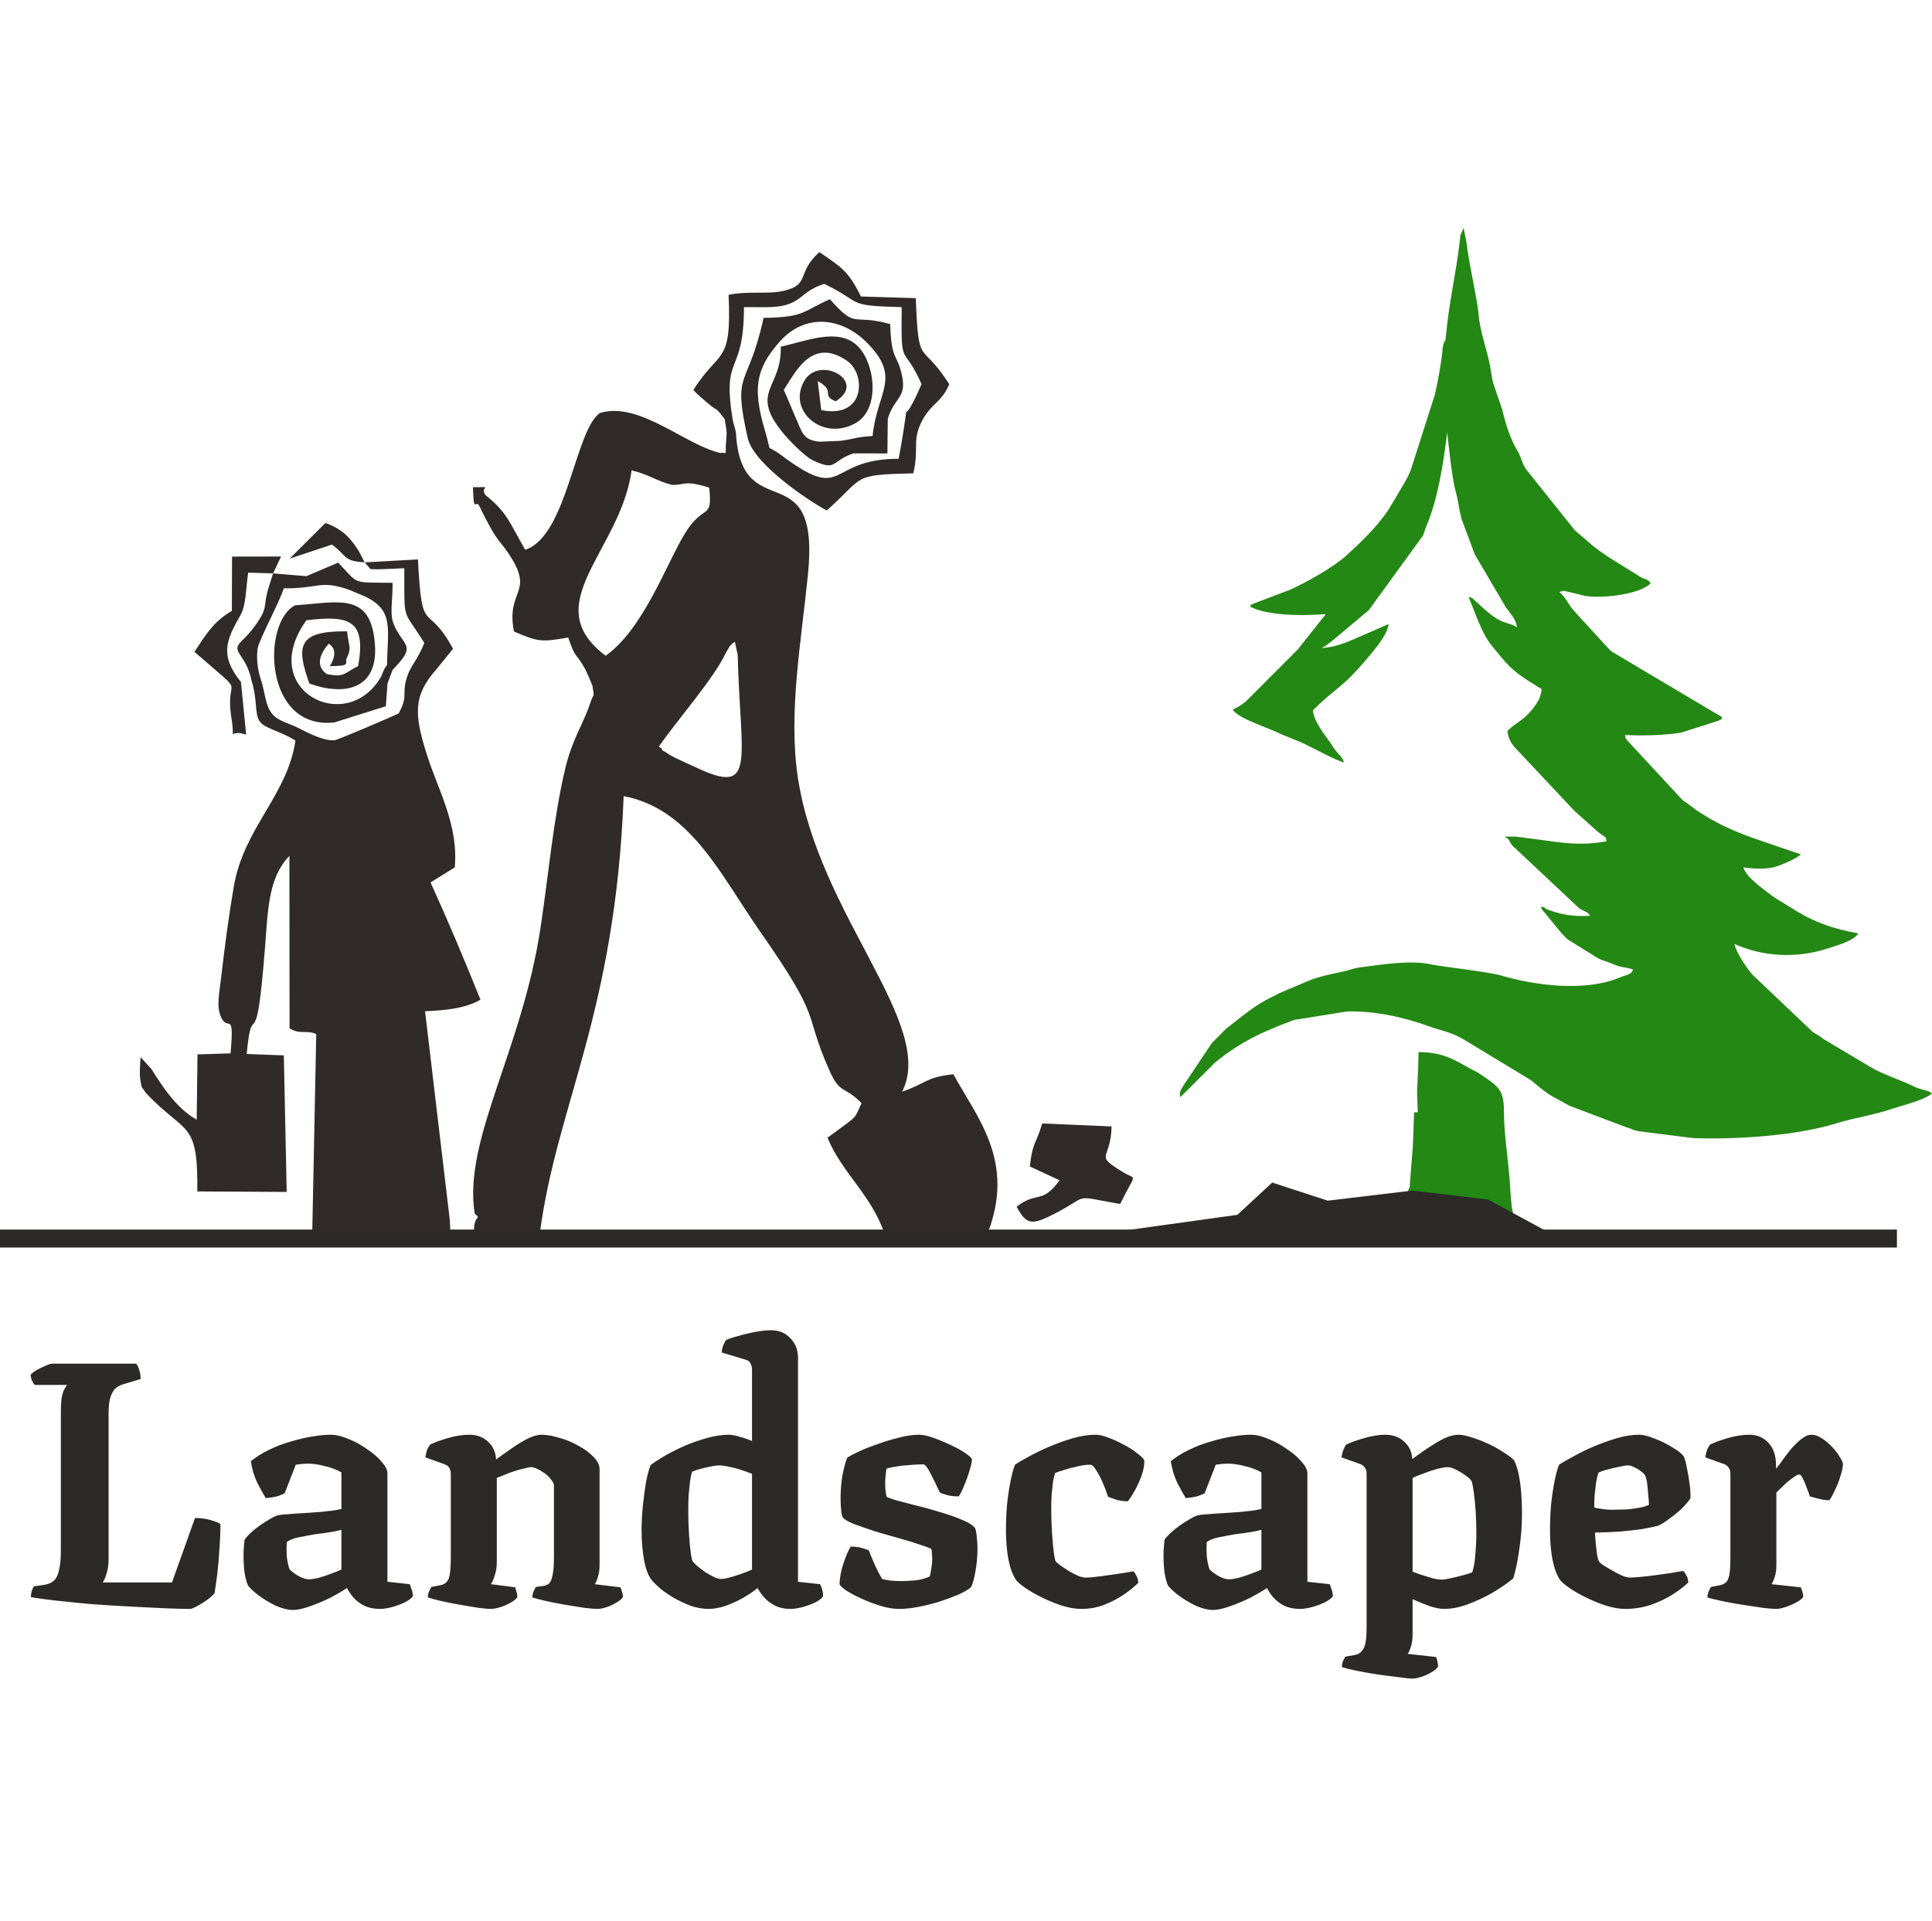
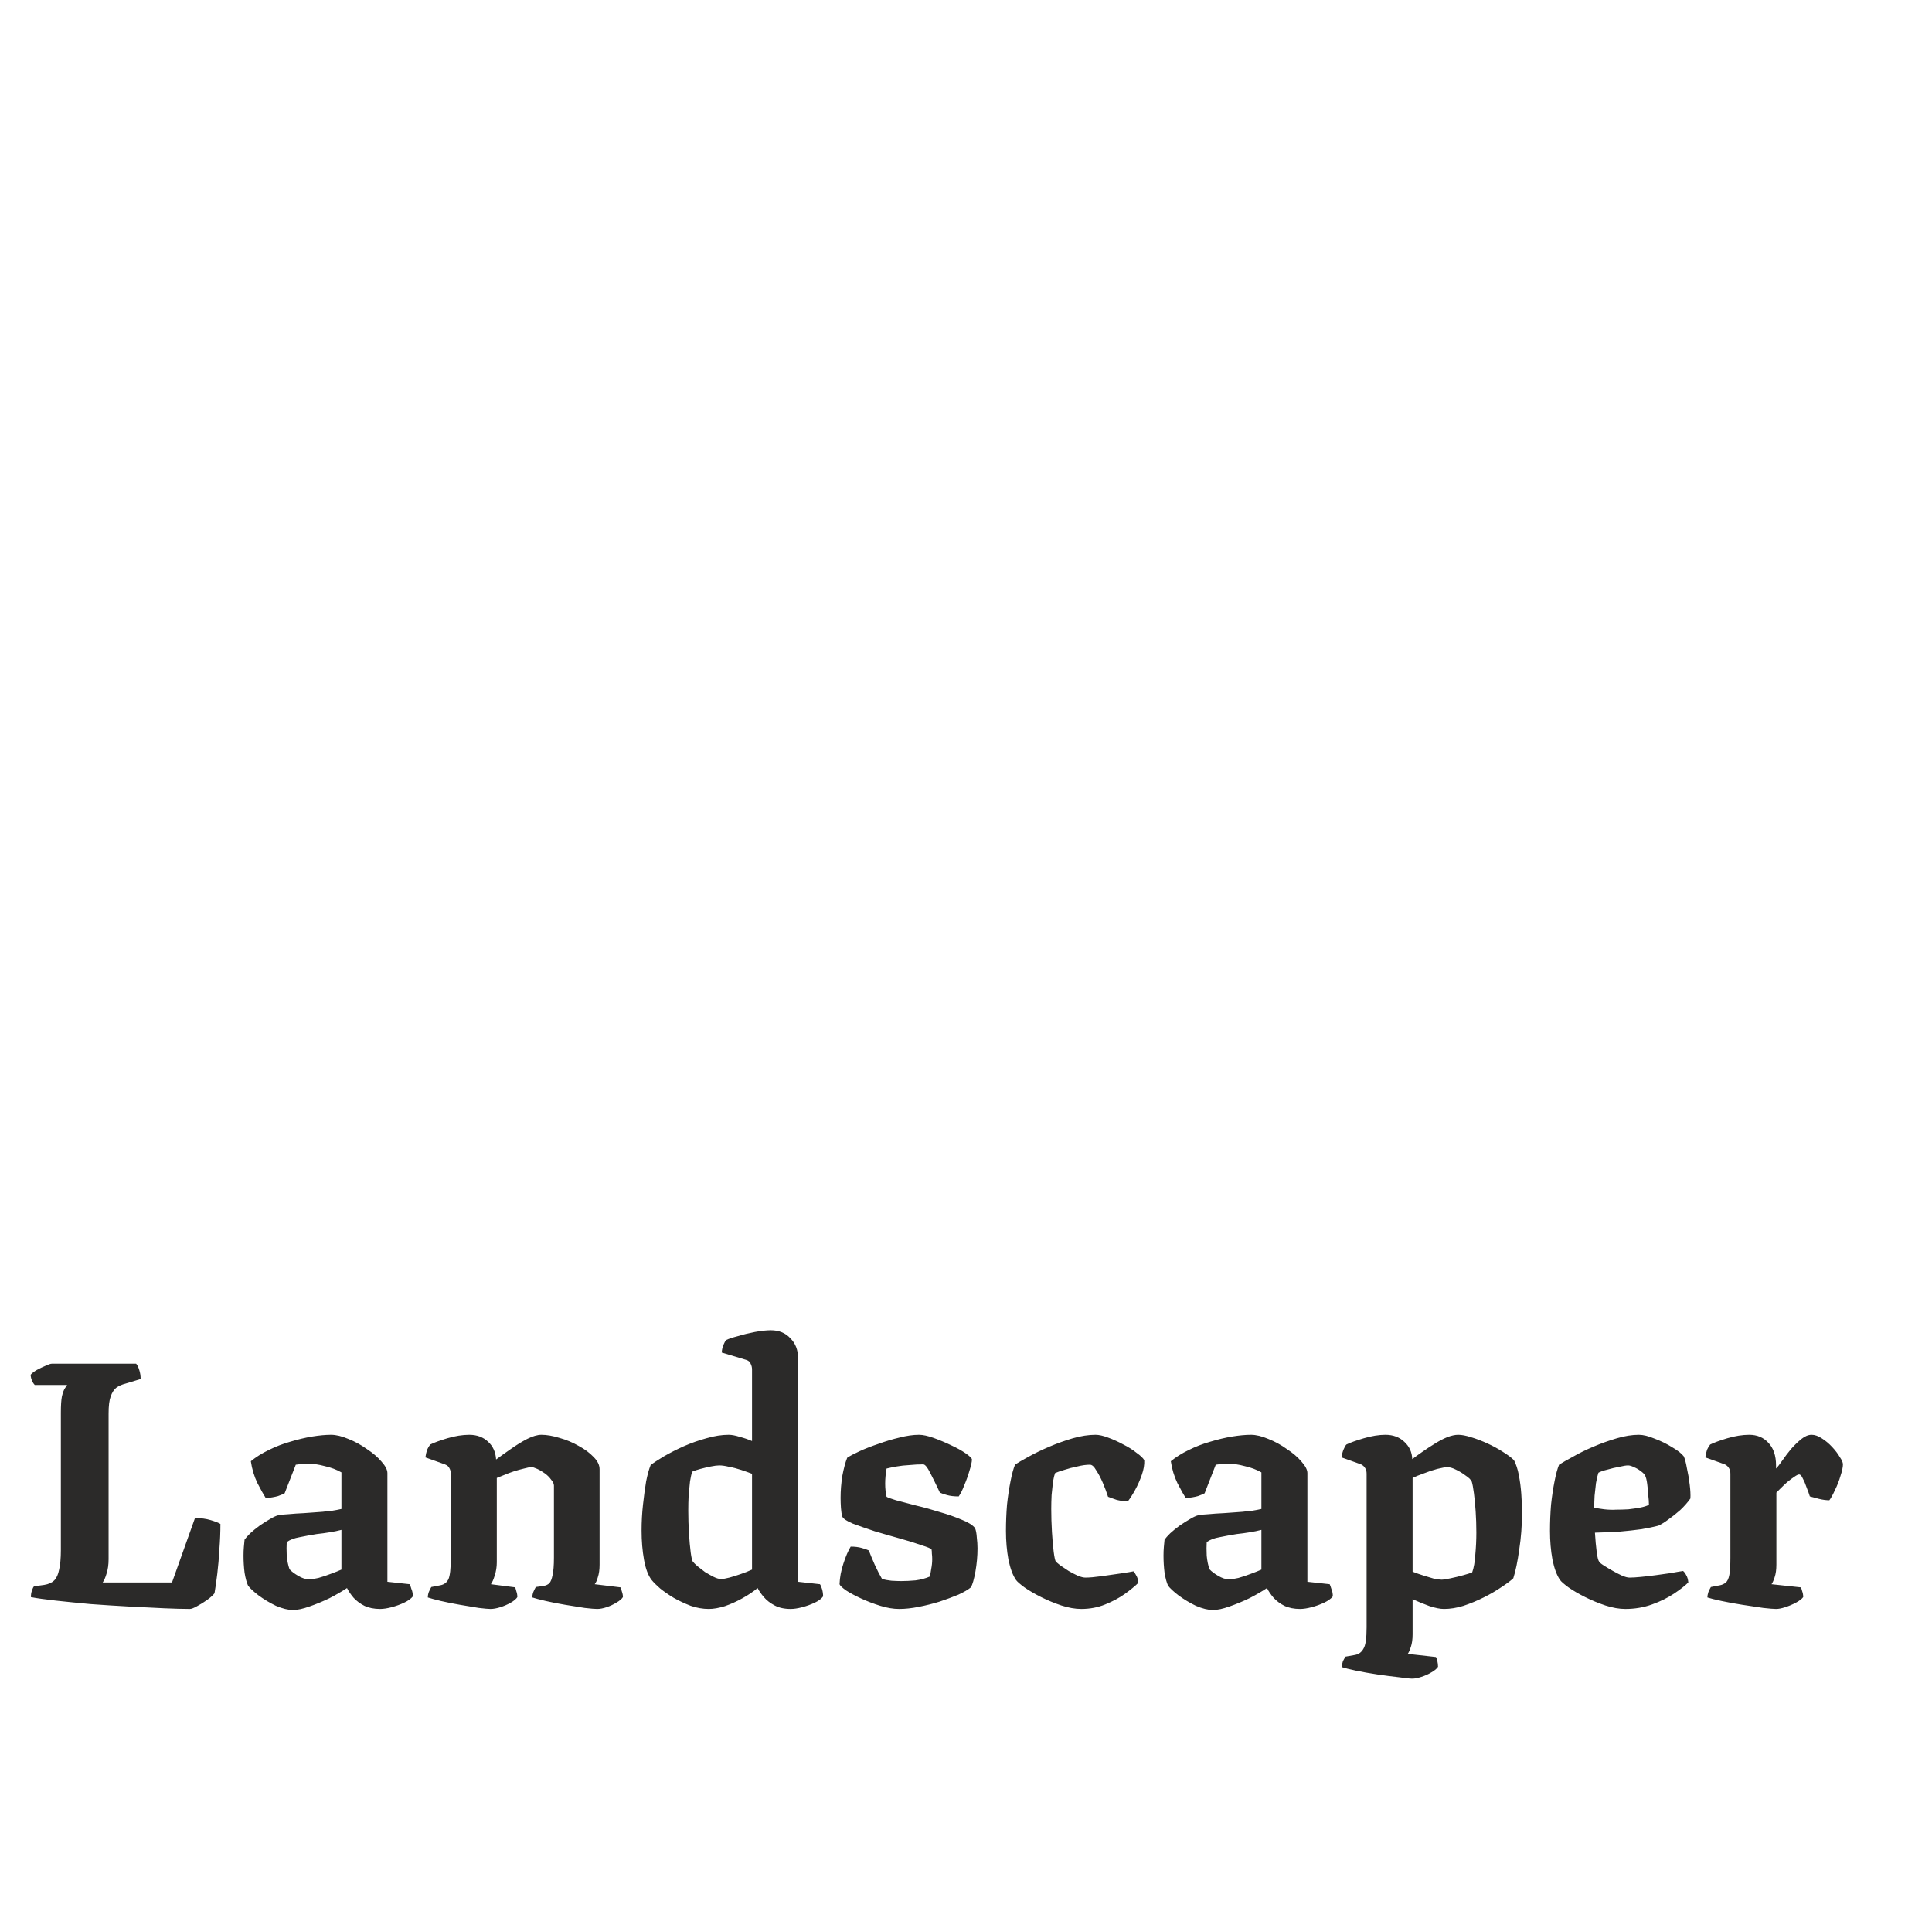
<svg xmlns="http://www.w3.org/2000/svg" width="183" height="182" viewBox="0 0 183 182" fill="none">
  <g clip-path="url(#clip0_112_2)">
    <path fill-rule="evenodd" clip-rule="evenodd" d="M57.371 62.116C50.806 57.212 58.78 52.212 59.827 44.556C61.564 44.978 62.114 45.536 63.628 45.928C64.877 45.989 64.746 45.429 67.179 46.194C67.496 49.386 66.716 47.599 64.92 50.464C63.221 53.164 60.991 59.562 57.371 62.116ZM68.727 61.889C68.967 61.533 69.031 61.149 69.609 60.798L69.875 62.045C70.124 72.112 71.73 75.486 65.81 72.645C65.493 72.494 64.206 71.918 63.961 71.79C63.398 71.501 63.513 71.557 62.971 71.204C62.909 71.163 62.728 71.122 62.684 70.966C62.641 70.812 62.487 70.812 62.408 70.717C64.275 68.053 67.622 64.259 68.727 61.889ZM78.379 107.774C79.76 111.107 82.485 113.149 83.754 116.784L51.142 116.756C52.763 104.592 58.271 96.026 59.075 75.415C65.421 76.643 68.202 82.802 71.991 88.234C78.087 96.971 75.987 95.571 78.53 101.331C79.602 103.757 79.911 102.767 81.605 104.502C80.868 106.076 81.311 105.603 79.088 107.259C78.99 107.331 78.814 107.456 78.734 107.515C78.655 107.577 78.494 107.684 78.379 107.774ZM97.545 110.497L99.988 111.631C100.073 111.672 100.257 111.731 100.359 111.826C98.635 114.14 98.277 112.783 96.294 114.311C97.228 116.014 97.691 116.111 99.886 114.977C103.365 113.18 101.405 113.239 106.102 114.053C107.622 110.938 107.706 111.854 106.363 111.032C103.557 109.312 105.222 109.978 105.289 106.709L98.722 106.422C98.116 108.46 97.811 108.14 97.545 110.497ZM69.384 39.672C68.389 33.374 70.448 35.727 70.469 29.102C71.973 29.048 73.552 29.263 74.815 28.762C76.079 28.26 76.133 27.548 78.064 26.888C81.856 28.708 79.96 28.964 85.409 29.094C85.335 35.2 85.527 32.394 87.289 36.392C84.892 41.891 86.56 35.599 85.122 43.46C78.19 43.468 80.221 47.756 74.035 43.143C72.375 41.906 73.181 43.214 72.492 40.913C71.264 36.805 71.569 34.964 73.848 32.368C76.307 29.609 79.74 30.1 82.058 32.404C85.478 35.801 83.06 37.071 82.654 41.302C80.878 41.422 81.101 41.558 79.589 41.763L77.611 41.842C76.033 41.689 75.969 40.903 75.393 39.626C74.999 38.75 74.705 37.946 74.24 36.938C75.258 35.425 76.859 31.81 80.262 34.201C82.027 35.44 81.983 39.687 77.79 38.85L77.453 36.096C79.238 37.091 77.688 37.411 79.157 38.013C82.224 36.126 77.586 33.559 76.156 36.121C74.562 38.975 77.993 41.845 81.068 40.066C83.444 38.691 82.863 34.273 81.162 32.706C79.331 31.022 76.332 32.327 73.953 32.839C74.071 36.761 70.996 37.066 74.079 40.908C74.736 41.73 76.248 43.248 76.967 43.591C79.292 44.697 78.642 43.701 80.825 42.948L84.056 42.953L84.089 39.677C84.716 37.616 85.897 37.736 85.434 35.56C84.979 33.415 84.432 34.275 84.319 30.699C80.661 29.683 81.17 31.252 78.612 28.347C76.048 29.455 76.261 30.072 72.331 30.108C70.796 37.032 69.348 34.903 70.822 41.484C71.408 44.103 77.148 47.771 78.31 48.355C81.968 45.109 80.584 44.983 86.509 44.837C87.097 42.403 86.312 41.689 87.425 39.705C88.302 38.146 89.198 38.11 89.916 36.395C87.2 32.141 87.008 35.015 86.744 28.244L81.546 28.086C80.374 25.69 79.696 25.301 77.609 23.885C75.37 25.902 76.813 26.972 74.163 27.566C72.666 27.901 70.94 27.535 69.011 27.93C69.325 34.644 68.128 33.036 65.675 36.94C66.076 37.398 66.565 37.785 67.046 38.197C68.118 39.111 67.611 38.364 68.653 39.715C68.706 40.232 68.873 40.785 68.816 41.323C68.606 43.542 69.011 42.751 68.228 42.912C64.882 42.142 60.543 37.995 56.834 39.121C54.452 40.713 53.736 50.794 49.745 52.079C48.225 49.468 48.112 48.613 45.976 46.89C45.365 45.979 46.959 46.171 44.8 46.151C44.876 48.759 45.009 47.305 45.378 47.886C47.309 51.867 47.279 50.935 48.489 52.937C50.471 56.213 47.926 55.968 48.683 59.82C50.993 60.811 51.29 60.836 53.817 60.391C54.631 62.679 54.378 61.51 55.462 63.445C55.534 63.575 56.102 64.889 56.112 64.942C56.324 66.227 56.24 65.585 55.936 66.519C55.227 68.69 54.217 69.926 53.518 72.893C52.387 77.708 51.945 82.999 51.193 87.925C49.41 99.626 43.858 107.976 44.963 114.962C45.708 115.614 44.787 114.89 44.907 116.966L43.219 117.178C42.382 116.108 42.756 117.332 42.594 115.474L40.261 95.796C41.942 95.712 43.968 95.591 45.511 94.701C43.963 90.853 42.41 87.164 40.781 83.591L43.075 82.168C43.446 78.1 41.464 74.798 40.392 71.36C39.238 67.656 39.123 65.9 41.343 63.394L42.912 61.458C40.415 56.833 39.965 60.557 39.589 52.993L34.544 53.275L33.971 52.179C33.656 51.69 33.37 51.303 33.032 50.93C32.195 50.006 30.855 49.512 30.801 49.565L27.439 52.919L31.448 51.588C32.717 52.532 32.597 53.057 33.919 53.211C34.101 53.231 34.306 53.252 34.544 53.272L35.086 53.902C35.677 53.991 37.67 53.833 38.294 53.833C38.33 59.116 38.059 57.465 40.195 60.911C39.586 62.434 38.934 63.038 38.616 63.949C37.941 65.9 38.767 65.695 37.764 67.576C37.314 67.825 31.985 70.095 31.696 70.121C30.765 70.198 29.56 69.629 28.163 68.915C27.406 68.529 26.378 68.319 25.802 67.651C25.114 66.852 25.086 65.472 24.733 64.441C24.426 63.542 24.285 62.569 24.385 61.543C24.467 60.691 26.396 57.24 26.879 55.732C30.251 55.765 30.254 54.921 32.983 55.84C33.152 55.896 33.618 56.103 33.781 56.17L34.569 56.5C37.325 57.826 36.721 59.477 36.657 63.002C36.432 63.279 36.37 63.412 36.107 64.077C32.883 69.757 24.244 65.411 29.023 58.755C33.062 58.279 34.707 58.694 33.925 63.092C32.489 63.829 32.628 64.167 30.985 63.87C30.954 63.811 29.363 63.04 31.134 60.975C31.817 61.41 31.832 62.129 31.238 63.109C33.129 63.071 32.717 62.951 32.812 62.411C33.331 61.343 33.05 61.382 32.876 59.807C28.161 59.748 28.051 61.213 29.299 64.745C32.454 65.907 35.859 65.431 35.511 61.01C35.122 56.07 32.17 57.04 27.964 57.34C24.799 58.899 24.94 69.179 31.681 68.434L36.547 66.903L36.705 64.745L37.184 63.465C38.22 62.372 38.647 61.807 38.486 61.231C38.317 60.624 37.524 60.007 37.176 58.76C36.954 57.964 37.212 56.574 37.184 55.21C33.206 55.151 34.063 55.41 32.032 53.295L29.018 54.58L25.864 54.316L26.621 52.719L21.978 52.727L21.962 57.862C20.212 58.899 19.535 60.068 18.417 61.748C23.748 66.396 21.223 63.662 21.927 68.042C22.341 70.618 21.43 68.969 23.313 69.594L22.827 64.61C20.778 62.088 21.428 60.647 22.766 58.294C23.323 57.312 23.28 55.781 23.508 54.247L25.864 54.314L25.449 55.64C24.866 57.498 25.483 57.432 24.168 59.267C23.203 60.611 22.533 60.862 22.489 61.369C22.436 61.97 23.449 62.549 23.817 64.443C24.408 66.322 24.101 67.612 24.584 68.314C25.091 69.048 26.411 69.171 27.982 70.154C27.235 75.323 23.119 78.394 22.159 83.916C21.655 86.824 21.308 89.519 20.954 92.54C20.763 94.176 20.476 95.335 20.949 96.37C21.594 97.785 22.216 95.579 21.837 99.784L18.706 99.882L18.632 106.066C16.854 105.076 15.518 103.171 14.357 101.284L13.313 100.14C13.282 100.849 13.185 101.563 13.293 102.29C13.444 103.335 13.454 102.895 13.814 103.535C17.634 107.571 18.765 106.041 18.688 112.863L27.156 112.911L26.884 99.976L23.367 99.843C23.912 94.045 24.237 101.026 25.111 89.627C25.385 86.048 25.454 83.092 27.411 81.082L27.427 97.414C28.445 98.044 29.049 97.532 29.954 97.962L29.578 116.687C23.441 116.992 3.906 115.847 0.187 117.253V118.121H90.339C91.3 117.637 99.06 117.447 108.244 117.396V116.661L93.567 116.774C96.184 110.006 92.564 105.892 90.303 101.766C87.67 102.042 87.798 102.605 85.452 103.412C88.691 97.045 77.568 86.734 75.578 73.682C74.644 67.553 75.908 60.68 76.534 54.386C77.698 42.697 70.218 50.1 69.709 41C69.576 40.266 69.487 40.276 69.384 39.672Z" fill="#302A2A" />
    <path fill-rule="evenodd" clip-rule="evenodd" d="M134.291 105.362H133.946L133.826 108.598L133.677 110.433L133.519 112.504C133.117 112.827 132.915 117.468 132.956 117.829L143.585 117.813C143.734 116.805 143.44 115.466 143.273 114.713C143.097 113.915 143.058 112.427 142.979 111.537C142.787 109.33 142.465 107.423 142.452 105.191C142.442 103.22 141.933 102.918 140.152 101.712C140.124 101.694 140.088 101.663 140.06 101.645L139.195 101.2C137.515 100.209 136.404 99.672 134.368 99.664L134.332 101.013L134.225 103.404L134.291 105.362ZM136.663 32.855C136.555 34.201 136.2 36.157 135.908 37.393L133.621 44.545C133.268 45.449 132.654 46.337 132.183 47.177L131.444 48.395C130.331 50.008 128.96 51.309 127.535 52.617C126.356 53.7 123.726 55.182 122.191 55.868L118.876 57.127C118.146 57.452 118.722 57.122 118.384 57.452C120.633 58.643 125.537 58.166 125.558 58.174C125.412 58.448 125.363 58.44 125.309 58.515C125.292 58.54 125.261 58.579 125.24 58.604L123.017 61.407C122.994 61.435 122.969 61.474 122.946 61.505L117.99 66.466C117.74 66.652 117.502 66.824 117.307 66.942C117.062 67.09 116.988 67.077 116.755 67.231C117.435 68.152 120.096 68.905 121.298 69.525L123.355 70.367C124.25 70.789 126.578 72.061 127.305 72.228C127.131 71.621 126.86 71.616 126.312 70.825L126.056 70.423C125.435 69.525 124.473 68.401 124.36 67.287C126.898 64.776 126.998 65.424 130.009 61.761L130.585 61.039C131.012 60.399 131.413 59.882 131.534 59.116L128.418 60.47C128.384 60.486 128.343 60.506 128.308 60.522C127.701 60.78 126.282 61.397 125.187 61.366C125.65 61.159 125.471 61.223 125.811 60.98C125.839 60.959 125.877 60.931 125.908 60.911C125.936 60.89 125.977 60.862 126.005 60.842C126.033 60.821 126.074 60.795 126.102 60.775L129.646 57.808L134.772 50.756C134.885 50.51 134.964 50.187 135.084 49.903C136.233 47.19 136.701 43.944 137.08 40.964C137.233 42.357 137.558 45.444 137.881 46.555C138.108 47.351 138.193 48.163 138.418 49.112L139.697 52.527L142.588 57.452C142.992 58.067 143.631 58.66 143.685 59.431C143.186 59.096 142.946 59.134 142.301 58.873C141.419 58.515 140.569 57.667 139.899 57.066C139.863 57.035 139.763 56.943 139.728 56.915C139.436 56.679 139.551 56.648 139.109 56.546L139.937 58.643C140.799 60.678 140.922 60.698 142.189 62.244C143.432 63.765 144.412 64.261 146.023 65.28C145.954 65.897 145.808 66.253 145.507 66.696C144.45 68.245 143.749 68.296 142.785 69.238C142.838 69.891 143.074 70.303 143.44 70.758L149.106 76.789C149.129 76.812 149.165 76.846 149.188 76.866L151.252 78.707C151.278 78.73 151.314 78.763 151.342 78.783C151.368 78.806 151.406 78.837 151.434 78.86C151.462 78.883 151.501 78.911 151.529 78.934C151.946 79.27 152.153 79.216 152.163 79.697C149.367 80.214 147.259 79.71 144.719 79.4C144.33 79.352 143.936 79.3 143.552 79.249L142.641 79.254C142.624 79.219 142.562 79.272 142.529 79.293C143.002 79.49 142.859 79.567 143.235 80.084L149.602 86.061C150.012 86.314 150.444 86.384 150.61 86.755C149.109 86.832 148.103 86.688 146.819 86.245C145.926 85.938 146.671 86.02 145.977 85.887C146.026 86.227 146.031 86.069 146.087 86.186L147.914 88.408C147.939 88.429 147.973 88.462 147.996 88.485C148.116 88.598 148.303 88.838 148.479 88.979L151.375 90.784C151.657 90.93 151.713 90.94 151.964 91.019C152.516 91.196 152.849 91.37 153.258 91.506C153.719 91.657 154.297 91.665 154.678 91.854C154.527 92.338 154.013 92.348 153.481 92.576C150.134 94.009 145.32 93.336 142.143 92.397C141.048 92.074 136.361 91.537 135.668 91.378C133.647 90.912 130.938 91.373 128.975 91.618C128.093 91.728 128.057 91.851 127.402 91.995C126.253 92.246 125.151 92.44 124.038 92.87L121.068 94.13C120.815 94.276 120.838 94.281 120.556 94.409C118.852 95.195 117.563 96.359 116.123 97.463L114.826 98.768C114.805 98.794 114.775 98.832 114.754 98.86L112.137 102.767C111.971 103.074 111.595 103.476 111.82 103.921L115.087 100.655C117.502 98.691 119.492 97.772 122.577 96.618L127.568 95.819C130.06 95.732 132.889 96.329 135.246 97.186C136.514 97.65 137.128 97.655 138.454 98.353L144.949 102.283C145.166 102.431 145.023 102.331 145.225 102.5C147.031 104.011 146.898 103.734 148.651 104.745L154.089 106.803C154.762 106.98 154.45 107.003 155.182 107.157L160.38 107.812C164.489 107.955 170.117 107.597 173.944 106.412C175.791 105.838 177.216 105.713 179.352 104.996C180.278 104.686 182.317 104.205 183.003 103.57C182.506 103.222 182.059 103.263 181.437 102.994L181.225 102.889C179.815 102.221 178.441 101.822 177.165 101.072L172.698 98.412C172.394 98.182 172.519 98.246 172.125 98.008C171.959 97.908 171.846 97.854 171.711 97.762L165.972 92.312C165.466 91.706 164.443 90.257 164.297 89.422C166.957 90.63 170.158 90.804 173.02 89.878C173.992 89.563 175.515 89.164 176.016 88.442C175.742 88.291 173.757 88.173 171.089 86.834C170.593 86.586 170.935 86.701 170.357 86.422L168.344 85.188C168.165 85.063 168.132 85.052 167.955 84.93L167.674 84.725C166.891 84.108 165.435 83.13 165.131 82.165C166.047 82.301 167.359 82.388 168.316 82.065C168.953 81.85 170.035 81.389 170.595 80.936L168.326 80.173C168.288 80.158 168.247 80.143 168.208 80.127C165.213 79.106 163.327 78.502 160.687 76.751L159.858 76.126C159.83 76.106 159.792 76.08 159.761 76.06C159.733 76.039 159.692 76.014 159.661 75.993C159.446 75.842 159.523 75.909 159.365 75.783L154.13 70.136C153.931 69.773 154.015 70.177 153.933 69.622C155.435 69.716 157.814 69.655 159.247 69.397L162.816 68.257C163.192 68.014 162.969 68.347 163.125 67.94L152.636 61.709C152.611 61.689 152.572 61.658 152.547 61.638L149.198 57.985C149.009 57.721 149.216 57.995 148.97 57.716C148.6 57.291 148.052 56.234 147.704 56.116C147.991 55.904 148.208 55.993 148.262 55.996L149.84 56.375C151.104 56.761 155.246 56.421 156.351 55.251C156.057 54.808 155.798 54.903 155.333 54.629L155.136 54.501C153.683 53.561 152.265 52.806 150.904 51.726L149.157 50.223L144.54 44.443C144.222 43.934 144.256 43.89 144.028 43.312C143.846 42.848 143.775 42.792 143.534 42.349C142.925 41.228 142.567 39.93 142.273 38.748L141.447 36.323C141.349 35.98 141.257 35.345 141.191 34.959C140.876 33.09 140.191 31.544 140.045 29.704C139.948 28.47 139.126 24.914 138.894 22.882L138.668 21.765C138.661 21.689 138.635 21.671 138.615 21.625L138.338 22.275C138.321 22.352 138.277 22.759 138.267 22.864C137.937 25.813 137.246 28.621 136.965 31.767C136.883 32.678 136.852 31.974 136.663 32.855Z" fill="#248814" />
-     <path d="M179.395 116.761H0.072V118.108H179.395V116.761Z" fill="#2B2A29" />
-     <path d="M179.395 116.761H0.072V118.108H179.395V116.761Z" stroke="#2B2A29" stroke-width="0.567" stroke-miterlimit="22.926" />
-     <path fill-rule="evenodd" clip-rule="evenodd" d="M104.365 117.15L117.333 115.348L120.574 112.346L125.737 114.027L133.78 113.067L140.864 113.907L146.627 117.03L104.365 117.15Z" fill="#2B2A29" />
-     <path d="M104.365 117.15L117.333 115.348L120.574 112.346L125.737 114.027L133.78 113.067L140.864 113.907L146.627 117.03L104.365 117.15Z" stroke="#2B2A29" stroke-width="0.567" stroke-miterlimit="22.926" />
  </g>
  <path d="M17.975 152.412C17.359 152.412 16.545 152.39 15.533 152.346C14.521 152.302 13.41 152.247 12.2 152.181C10.99 152.115 9.78 152.038 8.57 151.95C7.382 151.84 6.282 151.73 5.27 151.62C4.28 151.51 3.499 151.4 2.927 151.29C2.927 151.07 2.96 150.861 3.026 150.663C3.092 150.465 3.158 150.333 3.224 150.267L4.181 150.135C4.599 150.069 4.918 149.926 5.138 149.706C5.358 149.486 5.512 149.145 5.6 148.683C5.71 148.221 5.765 147.605 5.765 146.835V133.8C5.765 133.14 5.798 132.634 5.864 132.282C5.952 131.908 6.051 131.644 6.161 131.49C6.271 131.314 6.337 131.215 6.359 131.193H3.29C3.202 131.105 3.114 130.973 3.026 130.797C2.96 130.621 2.916 130.434 2.894 130.236C3.026 130.082 3.224 129.928 3.488 129.774C3.774 129.62 4.049 129.488 4.313 129.378C4.599 129.246 4.797 129.18 4.907 129.18H12.893C13.003 129.29 13.102 129.488 13.19 129.774C13.278 130.038 13.322 130.324 13.322 130.632L11.903 131.061C11.551 131.149 11.254 131.281 11.012 131.457C10.792 131.633 10.616 131.908 10.484 132.282C10.352 132.634 10.286 133.173 10.286 133.899V147.693C10.286 148.221 10.22 148.683 10.088 149.079C9.978 149.453 9.857 149.728 9.725 149.904H16.292L18.47 143.799C19.02 143.799 19.515 143.865 19.955 143.997C20.395 144.129 20.703 144.25 20.879 144.36C20.879 145.13 20.846 145.933 20.78 146.769C20.736 147.583 20.67 148.353 20.582 149.079C20.494 149.805 20.406 150.421 20.318 150.927C20.186 151.103 19.955 151.312 19.625 151.554C19.317 151.774 18.998 151.972 18.668 152.148C18.36 152.324 18.129 152.412 17.975 152.412ZM27.753 152.511C27.291 152.511 26.752 152.379 26.136 152.115C25.542 151.829 24.992 151.499 24.486 151.125C24.002 150.751 23.672 150.443 23.496 150.201C23.364 149.915 23.254 149.508 23.166 148.98C23.1 148.452 23.067 147.913 23.067 147.363C23.067 147.055 23.078 146.78 23.1 146.538C23.122 146.296 23.144 146.065 23.166 145.845C23.276 145.691 23.452 145.493 23.694 145.251C23.958 145.009 24.255 144.767 24.585 144.525C24.937 144.283 25.267 144.074 25.575 143.898C25.905 143.7 26.169 143.579 26.367 143.535C26.565 143.491 26.884 143.458 27.324 143.436C27.786 143.392 28.27 143.359 28.776 143.337C29.106 143.315 29.414 143.293 29.7 143.271C30.008 143.249 30.305 143.227 30.591 143.205C30.899 143.161 31.196 143.128 31.482 143.106C31.768 143.062 32.054 143.007 32.34 142.941V139.476C31.878 139.212 31.35 139.014 30.756 138.882C30.184 138.728 29.656 138.651 29.172 138.651C28.996 138.651 28.787 138.662 28.545 138.684C28.325 138.706 28.149 138.728 28.017 138.75L26.961 141.456C26.851 141.522 26.642 141.61 26.334 141.72C26.026 141.808 25.641 141.874 25.179 141.918C24.981 141.61 24.717 141.137 24.387 140.499C24.079 139.861 23.87 139.168 23.76 138.42C24.244 138.024 24.805 137.672 25.443 137.364C26.103 137.034 26.785 136.77 27.489 136.572C28.215 136.352 28.908 136.187 29.568 136.077C30.25 135.967 30.844 135.912 31.35 135.912C31.834 135.912 32.384 136.044 33 136.308C33.616 136.55 34.199 136.869 34.749 137.265C35.321 137.639 35.783 138.035 36.135 138.453C36.509 138.871 36.696 139.234 36.696 139.542V149.838L38.808 150.069C38.852 150.157 38.907 150.311 38.973 150.531C39.061 150.729 39.105 150.96 39.105 151.224C38.929 151.444 38.654 151.642 38.28 151.818C37.906 151.994 37.51 152.137 37.092 152.247C36.674 152.357 36.311 152.412 36.003 152.412C35.431 152.412 34.936 152.313 34.518 152.115C34.122 151.917 33.781 151.664 33.495 151.356C33.231 151.048 33.022 150.74 32.868 150.432C32.406 150.74 31.856 151.059 31.218 151.389C30.58 151.697 29.942 151.961 29.304 152.181C28.688 152.401 28.171 152.511 27.753 152.511ZM29.271 149.607C29.491 149.607 29.788 149.563 30.162 149.475C30.558 149.365 30.954 149.233 31.35 149.079C31.768 148.925 32.098 148.793 32.34 148.683V144.921C32.01 145.009 31.636 145.086 31.218 145.152C30.822 145.218 30.415 145.273 29.997 145.317C29.447 145.405 28.908 145.504 28.38 145.614C27.874 145.702 27.467 145.856 27.159 146.076C27.137 146.428 27.137 146.857 27.159 147.363C27.203 147.847 27.291 148.276 27.423 148.65C27.599 148.848 27.874 149.057 28.248 149.277C28.622 149.497 28.963 149.607 29.271 149.607ZM46.463 152.412C46.265 152.412 45.891 152.379 45.341 152.313C44.791 152.225 44.197 152.126 43.559 152.016C42.921 151.906 42.316 151.785 41.744 151.653C41.194 151.521 40.787 151.411 40.523 151.323C40.523 151.147 40.556 150.971 40.622 150.795C40.71 150.597 40.787 150.443 40.853 150.333L41.711 150.168C42.063 150.102 42.316 149.915 42.47 149.607C42.624 149.277 42.701 148.595 42.701 147.561V139.608C42.701 139.41 42.657 139.234 42.569 139.08C42.503 138.926 42.36 138.805 42.14 138.717L40.292 138.057C40.336 137.771 40.391 137.529 40.457 137.331C40.545 137.133 40.644 136.968 40.754 136.836C41.106 136.66 41.645 136.462 42.371 136.242C43.119 136.022 43.812 135.912 44.45 135.912C45.176 135.912 45.77 136.132 46.232 136.572C46.694 136.99 46.947 137.551 46.991 138.255C47.409 137.947 47.871 137.617 48.377 137.265C48.905 136.891 49.422 136.572 49.928 136.308C50.456 136.044 50.907 135.912 51.281 135.912C51.787 135.912 52.359 136.011 52.997 136.209C53.635 136.385 54.24 136.638 54.812 136.968C55.384 137.276 55.857 137.628 56.231 138.024C56.605 138.398 56.792 138.783 56.792 139.179V148.221C56.792 148.683 56.737 149.079 56.627 149.409C56.539 149.717 56.44 149.937 56.33 150.069L58.772 150.366C58.816 150.454 58.86 150.586 58.904 150.762C58.97 150.938 59.003 151.114 59.003 151.29C58.893 151.466 58.684 151.642 58.376 151.818C58.09 151.994 57.782 152.137 57.452 152.247C57.122 152.357 56.825 152.412 56.561 152.412C56.341 152.412 55.945 152.379 55.373 152.313C54.823 152.225 54.207 152.126 53.525 152.016C52.865 151.906 52.249 151.785 51.677 151.653C51.105 151.521 50.687 151.411 50.423 151.323C50.423 151.147 50.456 150.971 50.522 150.795C50.61 150.597 50.687 150.443 50.753 150.333L51.479 150.234C51.721 150.19 51.908 150.102 52.04 149.97C52.172 149.816 52.271 149.563 52.337 149.211C52.425 148.837 52.469 148.287 52.469 147.561V140.73C52.469 140.554 52.381 140.367 52.205 140.169C52.051 139.949 51.853 139.751 51.611 139.575C51.369 139.399 51.127 139.256 50.885 139.146C50.643 139.036 50.467 138.981 50.357 138.981C50.181 138.981 49.939 139.025 49.631 139.113C49.345 139.179 49.026 139.267 48.674 139.377C48.344 139.487 48.025 139.608 47.717 139.74C47.431 139.85 47.211 139.938 47.057 140.004V147.99C47.057 148.43 46.991 148.848 46.859 149.244C46.749 149.618 46.628 149.893 46.496 150.069L48.806 150.366C48.828 150.432 48.861 150.553 48.905 150.729C48.971 150.905 49.004 151.092 49.004 151.29C48.894 151.466 48.685 151.642 48.377 151.818C48.069 151.994 47.739 152.137 47.387 152.247C47.035 152.357 46.727 152.412 46.463 152.412ZM67.14 152.412C66.568 152.412 65.996 152.313 65.424 152.115C64.852 151.895 64.313 151.642 63.807 151.356C63.301 151.048 62.872 150.751 62.52 150.465C62.168 150.157 61.904 149.893 61.728 149.673C61.398 149.255 61.156 148.617 61.002 147.759C60.848 146.901 60.771 145.977 60.771 144.987C60.771 144.151 60.815 143.337 60.903 142.545C60.991 141.731 61.09 140.994 61.2 140.334C61.332 139.674 61.475 139.157 61.629 138.783C61.915 138.563 62.333 138.288 62.883 137.958C63.455 137.628 64.082 137.309 64.764 137.001C65.468 136.693 66.183 136.44 66.909 136.242C67.657 136.022 68.361 135.912 69.021 135.912C69.307 135.912 69.659 135.978 70.077 136.11C70.495 136.22 70.88 136.352 71.232 136.506V129.708C71.232 129.532 71.188 129.356 71.1 129.18C71.034 129.004 70.891 128.883 70.671 128.817L68.361 128.124C68.383 127.838 68.438 127.596 68.526 127.398C68.614 127.178 68.702 127.024 68.79 126.936C69.01 126.826 69.373 126.705 69.879 126.573C70.385 126.419 70.924 126.287 71.496 126.177C72.09 126.067 72.596 126.012 73.014 126.012C73.784 126.012 74.4 126.265 74.862 126.771C75.346 127.255 75.588 127.871 75.588 128.619V149.838L77.667 150.069C77.733 150.157 77.799 150.311 77.865 150.531C77.931 150.751 77.964 150.982 77.964 151.224C77.81 151.444 77.546 151.642 77.172 151.818C76.798 151.994 76.402 152.137 75.984 152.247C75.566 152.357 75.203 152.412 74.895 152.412C74.301 152.412 73.795 152.302 73.377 152.082C72.959 151.862 72.618 151.598 72.354 151.29C72.09 150.982 71.892 150.696 71.76 150.432C71.364 150.762 70.891 151.081 70.341 151.389C69.791 151.697 69.23 151.95 68.658 152.148C68.086 152.324 67.58 152.412 67.14 152.412ZM68.295 149.574C68.493 149.574 68.757 149.53 69.087 149.442C69.417 149.354 69.769 149.244 70.143 149.112C70.539 148.98 70.902 148.837 71.232 148.683V139.608C70.946 139.498 70.605 139.377 70.209 139.245C69.813 139.113 69.428 139.014 69.054 138.948C68.702 138.86 68.394 138.816 68.13 138.816C67.932 138.816 67.668 138.849 67.338 138.915C67.008 138.981 66.678 139.058 66.348 139.146C66.018 139.234 65.754 139.322 65.556 139.41C65.49 139.63 65.424 139.938 65.358 140.334C65.314 140.73 65.27 141.17 65.226 141.654C65.204 142.116 65.193 142.6 65.193 143.106C65.193 143.832 65.215 144.547 65.259 145.251C65.303 145.955 65.358 146.56 65.424 147.066C65.49 147.55 65.556 147.836 65.622 147.924C65.71 148.034 65.853 148.177 66.051 148.353C66.271 148.529 66.513 148.716 66.777 148.914C67.063 149.09 67.338 149.244 67.602 149.376C67.866 149.508 68.097 149.574 68.295 149.574ZM85.165 152.412C84.615 152.412 84.021 152.313 83.383 152.115C82.745 151.917 82.14 151.686 81.568 151.422C80.996 151.158 80.523 150.905 80.149 150.663C79.775 150.399 79.566 150.201 79.522 150.069C79.544 149.431 79.665 148.782 79.885 148.122C80.105 147.44 80.336 146.901 80.578 146.505C80.974 146.505 81.326 146.549 81.634 146.637C81.942 146.725 82.162 146.802 82.294 146.868C82.426 147.22 82.613 147.671 82.855 148.221C83.097 148.749 83.328 149.2 83.548 149.574C83.768 149.64 84.065 149.695 84.439 149.739C84.813 149.761 85.121 149.772 85.363 149.772C85.781 149.772 86.232 149.75 86.716 149.706C87.222 149.64 87.673 149.519 88.069 149.343C88.113 149.189 88.157 148.958 88.201 148.65C88.267 148.32 88.3 148.001 88.3 147.693C88.3 147.517 88.289 147.341 88.267 147.165C88.267 146.989 88.256 146.857 88.234 146.769C88.168 146.681 87.849 146.549 87.277 146.373C86.727 146.175 86.056 145.966 85.264 145.746C84.472 145.526 83.669 145.295 82.855 145.053C82.063 144.789 81.37 144.547 80.776 144.327C80.204 144.085 79.874 143.865 79.786 143.667C79.72 143.447 79.676 143.172 79.654 142.842C79.632 142.512 79.621 142.193 79.621 141.885C79.621 141.203 79.676 140.51 79.786 139.806C79.918 139.102 80.072 138.53 80.248 138.09C80.512 137.914 80.908 137.705 81.436 137.463C81.964 137.221 82.558 136.99 83.218 136.77C83.878 136.528 84.538 136.33 85.198 136.176C85.88 136 86.496 135.912 87.046 135.912C87.42 135.912 87.882 136.011 88.432 136.209C88.982 136.407 89.532 136.638 90.082 136.902C90.654 137.166 91.127 137.43 91.501 137.694C91.875 137.958 92.062 138.145 92.062 138.255C92.062 138.475 91.985 138.827 91.831 139.311C91.699 139.773 91.534 140.235 91.336 140.697C91.16 141.159 90.984 141.511 90.808 141.753C90.368 141.753 89.994 141.709 89.686 141.621C89.378 141.533 89.158 141.456 89.026 141.39C88.674 140.642 88.366 140.015 88.102 139.509C87.838 138.981 87.618 138.717 87.442 138.717C87.024 138.717 86.595 138.739 86.155 138.783C85.715 138.805 85.308 138.849 84.934 138.915C84.56 138.981 84.241 139.047 83.977 139.113C83.933 139.333 83.9 139.575 83.878 139.839C83.856 140.081 83.845 140.312 83.845 140.532C83.845 140.774 83.856 140.994 83.878 141.192C83.9 141.39 83.933 141.588 83.977 141.786C84.065 141.852 84.362 141.962 84.868 142.116C85.374 142.248 86.001 142.413 86.749 142.611C87.497 142.787 88.256 142.996 89.026 143.238C89.796 143.458 90.489 143.7 91.105 143.964C91.721 144.206 92.139 144.47 92.359 144.756C92.447 144.976 92.502 145.273 92.524 145.647C92.568 145.999 92.59 146.34 92.59 146.67C92.59 147.396 92.524 148.133 92.392 148.881C92.26 149.607 92.117 150.102 91.963 150.366C91.699 150.586 91.303 150.817 90.775 151.059C90.247 151.279 89.653 151.499 88.993 151.719C88.355 151.917 87.695 152.082 87.013 152.214C86.353 152.346 85.737 152.412 85.165 152.412ZM102.413 152.412C101.841 152.412 101.214 152.302 100.532 152.082C99.872 151.862 99.234 151.598 98.618 151.29C98.002 150.982 97.474 150.674 97.034 150.366C96.616 150.058 96.352 149.827 96.242 149.673C95.934 149.233 95.692 148.584 95.516 147.726C95.362 146.868 95.285 145.966 95.285 145.02C95.285 144.184 95.318 143.359 95.384 142.545C95.472 141.731 95.582 140.994 95.714 140.334C95.846 139.652 95.989 139.124 96.143 138.75C96.429 138.552 96.858 138.299 97.43 137.991C98.024 137.661 98.684 137.342 99.41 137.034C100.136 136.726 100.873 136.462 101.621 136.242C102.391 136.022 103.106 135.912 103.766 135.912C104.096 135.912 104.492 136 104.954 136.176C105.438 136.352 105.922 136.572 106.406 136.836C106.89 137.078 107.308 137.342 107.66 137.628C108.034 137.892 108.276 138.123 108.386 138.321C108.408 138.739 108.331 139.201 108.155 139.707C107.979 140.213 107.77 140.686 107.528 141.126C107.286 141.566 107.055 141.929 106.835 142.215C106.483 142.215 106.131 142.171 105.779 142.083C105.449 141.973 105.174 141.874 104.954 141.786C104.822 141.368 104.657 140.928 104.459 140.466C104.261 140.004 104.052 139.608 103.832 139.278C103.634 138.926 103.436 138.75 103.238 138.75C102.886 138.75 102.49 138.805 102.05 138.915C101.61 139.003 101.192 139.113 100.796 139.245C100.422 139.355 100.136 139.454 99.938 139.542C99.872 139.718 99.806 139.993 99.74 140.367C99.696 140.741 99.652 141.159 99.608 141.621C99.586 142.083 99.575 142.523 99.575 142.941C99.575 143.645 99.597 144.371 99.641 145.119C99.685 145.845 99.74 146.472 99.806 147C99.872 147.506 99.938 147.814 100.004 147.924C100.07 147.99 100.213 148.111 100.433 148.287C100.653 148.441 100.917 148.617 101.225 148.815C101.533 148.991 101.83 149.145 102.116 149.277C102.402 149.387 102.633 149.442 102.809 149.442C103.183 149.442 103.689 149.398 104.327 149.31C104.987 149.222 105.603 149.134 106.175 149.046C106.769 148.958 107.165 148.892 107.363 148.848C107.451 148.936 107.539 149.068 107.627 149.244C107.737 149.42 107.803 149.651 107.825 149.937C107.517 150.245 107.088 150.597 106.538 150.993C106.01 151.367 105.394 151.697 104.69 151.983C103.986 152.269 103.227 152.412 102.413 152.412ZM114.894 152.511C114.432 152.511 113.893 152.379 113.277 152.115C112.683 151.829 112.133 151.499 111.627 151.125C111.143 150.751 110.813 150.443 110.637 150.201C110.505 149.915 110.395 149.508 110.307 148.98C110.241 148.452 110.208 147.913 110.208 147.363C110.208 147.055 110.219 146.78 110.241 146.538C110.263 146.296 110.285 146.065 110.307 145.845C110.417 145.691 110.593 145.493 110.835 145.251C111.099 145.009 111.396 144.767 111.726 144.525C112.078 144.283 112.408 144.074 112.716 143.898C113.046 143.7 113.31 143.579 113.508 143.535C113.706 143.491 114.025 143.458 114.465 143.436C114.927 143.392 115.411 143.359 115.917 143.337C116.247 143.315 116.555 143.293 116.841 143.271C117.149 143.249 117.446 143.227 117.732 143.205C118.04 143.161 118.337 143.128 118.623 143.106C118.909 143.062 119.195 143.007 119.481 142.941V139.476C119.019 139.212 118.491 139.014 117.897 138.882C117.325 138.728 116.797 138.651 116.313 138.651C116.137 138.651 115.928 138.662 115.686 138.684C115.466 138.706 115.29 138.728 115.158 138.75L114.102 141.456C113.992 141.522 113.783 141.61 113.475 141.72C113.167 141.808 112.782 141.874 112.32 141.918C112.122 141.61 111.858 141.137 111.528 140.499C111.22 139.861 111.011 139.168 110.901 138.42C111.385 138.024 111.946 137.672 112.584 137.364C113.244 137.034 113.926 136.77 114.63 136.572C115.356 136.352 116.049 136.187 116.709 136.077C117.391 135.967 117.985 135.912 118.491 135.912C118.975 135.912 119.525 136.044 120.141 136.308C120.757 136.55 121.34 136.869 121.89 137.265C122.462 137.639 122.924 138.035 123.276 138.453C123.65 138.871 123.837 139.234 123.837 139.542V149.838L125.949 150.069C125.993 150.157 126.048 150.311 126.114 150.531C126.202 150.729 126.246 150.96 126.246 151.224C126.07 151.444 125.795 151.642 125.421 151.818C125.047 151.994 124.651 152.137 124.233 152.247C123.815 152.357 123.452 152.412 123.144 152.412C122.572 152.412 122.077 152.313 121.659 152.115C121.263 151.917 120.922 151.664 120.636 151.356C120.372 151.048 120.163 150.74 120.009 150.432C119.547 150.74 118.997 151.059 118.359 151.389C117.721 151.697 117.083 151.961 116.445 152.181C115.829 152.401 115.312 152.511 114.894 152.511ZM116.412 149.607C116.632 149.607 116.929 149.563 117.303 149.475C117.699 149.365 118.095 149.233 118.491 149.079C118.909 148.925 119.239 148.793 119.481 148.683V144.921C119.151 145.009 118.777 145.086 118.359 145.152C117.963 145.218 117.556 145.273 117.138 145.317C116.588 145.405 116.049 145.504 115.521 145.614C115.015 145.702 114.608 145.856 114.3 146.076C114.278 146.428 114.278 146.857 114.3 147.363C114.344 147.847 114.432 148.276 114.564 148.65C114.74 148.848 115.015 149.057 115.389 149.277C115.763 149.497 116.104 149.607 116.412 149.607ZM133.769 159.012C133.549 159.012 133.131 158.968 132.515 158.88C131.899 158.814 131.217 158.726 130.469 158.616C129.743 158.506 129.061 158.385 128.423 158.253C127.807 158.121 127.367 158.011 127.103 157.923C127.103 157.747 127.136 157.56 127.202 157.362C127.29 157.186 127.367 157.043 127.433 156.933L128.357 156.768C128.709 156.702 128.973 156.504 129.149 156.174C129.347 155.866 129.446 155.195 129.446 154.161V139.608C129.446 139.388 129.402 139.212 129.314 139.08C129.226 138.926 129.094 138.805 128.918 138.717L127.07 138.057C127.114 137.749 127.18 137.496 127.268 137.298C127.356 137.078 127.444 136.924 127.532 136.836C127.884 136.66 128.434 136.462 129.182 136.242C129.93 136.022 130.612 135.912 131.228 135.912C131.954 135.912 132.548 136.132 133.01 136.572C133.494 137.012 133.747 137.562 133.769 138.222C134.055 138.002 134.374 137.771 134.726 137.529C135.1 137.265 135.485 137.012 135.881 136.77C136.299 136.506 136.695 136.297 137.069 136.143C137.465 135.989 137.817 135.912 138.125 135.912C138.455 135.912 138.862 135.989 139.346 136.143C139.852 136.297 140.369 136.495 140.897 136.737C141.425 136.979 141.909 137.243 142.349 137.529C142.811 137.815 143.163 138.079 143.405 138.321C143.603 138.695 143.757 139.168 143.867 139.74C143.977 140.312 144.054 140.906 144.098 141.522C144.142 142.138 144.164 142.732 144.164 143.304C144.164 144.514 144.076 145.68 143.9 146.802C143.746 147.924 143.559 148.826 143.339 149.508C143.075 149.75 142.69 150.036 142.184 150.366C141.7 150.696 141.15 151.015 140.534 151.323C139.918 151.631 139.28 151.895 138.62 152.115C137.982 152.313 137.366 152.412 136.772 152.412C136.42 152.412 135.969 152.324 135.419 152.148C134.869 151.95 134.33 151.73 133.802 151.488V154.821C133.802 155.283 133.747 155.679 133.637 156.009C133.527 156.339 133.428 156.559 133.34 156.669L136.013 156.966C136.057 157.032 136.101 157.153 136.145 157.329C136.189 157.527 136.211 157.714 136.211 157.89C136.101 158.066 135.892 158.242 135.584 158.418C135.298 158.594 134.979 158.737 134.627 158.847C134.297 158.957 134.011 159.012 133.769 159.012ZM136.541 149.64C136.717 149.64 137.003 149.596 137.399 149.508C137.817 149.42 138.224 149.321 138.62 149.211C139.016 149.101 139.291 149.013 139.445 148.947C139.599 148.529 139.698 147.968 139.742 147.264C139.808 146.56 139.841 145.867 139.841 145.185C139.841 144.481 139.819 143.81 139.775 143.172C139.731 142.512 139.676 141.94 139.61 141.456C139.544 140.95 139.478 140.587 139.412 140.367C139.324 140.169 139.126 139.971 138.818 139.773C138.532 139.553 138.224 139.366 137.894 139.212C137.586 139.058 137.322 138.981 137.102 138.981C136.904 138.981 136.585 139.036 136.145 139.146C135.727 139.256 135.298 139.399 134.858 139.575C134.418 139.729 134.066 139.872 133.802 140.004V148.881C134.132 149.013 134.473 149.134 134.825 149.244C135.177 149.354 135.507 149.453 135.815 149.541C136.145 149.607 136.387 149.64 136.541 149.64ZM153.944 152.412C153.372 152.412 152.745 152.302 152.063 152.082C151.403 151.862 150.765 151.598 150.149 151.29C149.533 150.982 149.005 150.674 148.565 150.366C148.147 150.058 147.883 149.827 147.773 149.673C147.465 149.233 147.223 148.584 147.047 147.726C146.893 146.868 146.816 145.966 146.816 145.02C146.816 144.184 146.849 143.359 146.915 142.545C147.003 141.731 147.113 140.994 147.245 140.334C147.377 139.652 147.52 139.124 147.674 138.75C147.982 138.552 148.422 138.299 148.994 137.991C149.566 137.661 150.215 137.342 150.941 137.034C151.667 136.726 152.404 136.462 153.152 136.242C153.9 136.022 154.593 135.912 155.231 135.912C155.649 135.912 156.144 136.033 156.716 136.275C157.31 136.495 157.871 136.77 158.399 137.1C158.927 137.408 159.29 137.694 159.488 137.958C159.598 138.2 159.697 138.574 159.785 139.08C159.895 139.564 159.983 140.081 160.049 140.631C160.115 141.159 160.137 141.599 160.115 141.951C159.851 142.325 159.532 142.688 159.158 143.04C158.784 143.37 158.41 143.667 158.036 143.931C157.684 144.195 157.365 144.393 157.079 144.525C156.661 144.635 156.133 144.745 155.495 144.855C154.857 144.943 154.164 145.02 153.416 145.086C152.668 145.13 151.887 145.163 151.073 145.185C151.117 145.889 151.172 146.494 151.238 147C151.304 147.506 151.381 147.814 151.469 147.924C151.513 148.012 151.656 148.133 151.898 148.287C152.14 148.441 152.415 148.606 152.723 148.782C153.031 148.958 153.328 149.112 153.614 149.244C153.922 149.376 154.164 149.442 154.34 149.442C154.626 149.442 154.989 149.42 155.429 149.376C155.891 149.332 156.364 149.277 156.848 149.211C157.354 149.145 157.827 149.079 158.267 149.013C158.729 148.925 159.114 148.859 159.422 148.815C159.532 148.903 159.631 149.035 159.719 149.211C159.829 149.387 159.895 149.618 159.917 149.904C159.609 150.212 159.158 150.564 158.564 150.96C157.97 151.356 157.277 151.697 156.485 151.983C155.693 152.269 154.846 152.412 153.944 152.412ZM153.086 143.007C153.46 143.007 153.845 142.996 154.241 142.974C154.637 142.93 155.011 142.875 155.363 142.809C155.715 142.743 155.99 142.655 156.188 142.545C156.188 142.281 156.166 141.973 156.122 141.621C156.1 141.247 156.067 140.895 156.023 140.565C155.979 140.213 155.913 139.949 155.825 139.773C155.759 139.641 155.616 139.498 155.396 139.344C155.198 139.19 154.989 139.069 154.769 138.981C154.549 138.871 154.362 138.816 154.208 138.816C154.032 138.816 153.757 138.86 153.383 138.948C153.009 139.014 152.635 139.102 152.261 139.212C151.887 139.3 151.601 139.399 151.403 139.509C151.315 139.773 151.238 140.103 151.172 140.499C151.128 140.873 151.084 141.269 151.04 141.687C151.018 142.083 151.007 142.457 151.007 142.809C151.271 142.875 151.59 142.93 151.964 142.974C152.36 143.018 152.734 143.029 153.086 143.007ZM168.227 152.412C168.007 152.412 167.6 152.379 167.006 152.313C166.412 152.225 165.752 152.126 165.026 152.016C164.322 151.906 163.662 151.785 163.046 151.653C162.43 151.521 161.99 151.411 161.726 151.323C161.726 151.169 161.759 150.993 161.825 150.795C161.913 150.597 161.99 150.443 162.056 150.333L162.914 150.168C163.134 150.124 163.321 150.036 163.475 149.904C163.629 149.772 163.739 149.53 163.805 149.178C163.871 148.826 163.904 148.287 163.904 147.561V139.608C163.904 139.388 163.86 139.212 163.772 139.08C163.684 138.926 163.552 138.805 163.376 138.717L161.528 138.057C161.572 137.771 161.627 137.529 161.693 137.331C161.781 137.133 161.88 136.968 161.99 136.836C162.342 136.66 162.881 136.462 163.607 136.242C164.355 136.022 165.048 135.912 165.686 135.912C166.434 135.912 167.039 136.165 167.501 136.671C167.985 137.177 168.227 137.892 168.227 138.816V139.113C168.381 138.959 168.579 138.706 168.821 138.354C169.063 138.002 169.338 137.639 169.646 137.265C169.976 136.891 170.306 136.572 170.636 136.308C170.966 136.044 171.285 135.912 171.593 135.912C171.901 135.912 172.22 136.022 172.55 136.242C172.902 136.462 173.232 136.737 173.54 137.067C173.848 137.397 174.09 137.716 174.266 138.024C174.464 138.31 174.563 138.541 174.563 138.717C174.563 138.981 174.486 139.344 174.332 139.806C174.2 140.268 174.024 140.719 173.804 141.159C173.606 141.599 173.43 141.918 173.276 142.116C172.968 142.116 172.638 142.072 172.286 141.984C171.934 141.896 171.648 141.819 171.428 141.753C171.362 141.533 171.263 141.258 171.131 140.928C171.021 140.598 170.9 140.312 170.768 140.07C170.658 139.806 170.537 139.674 170.405 139.674C170.317 139.674 170.163 139.751 169.943 139.905C169.745 140.037 169.525 140.202 169.283 140.4C169.063 140.598 168.854 140.796 168.656 140.994C168.458 141.192 168.326 141.324 168.26 141.39V148.221C168.26 148.683 168.205 149.079 168.095 149.409C167.985 149.739 167.886 149.959 167.798 150.069L170.57 150.366C170.614 150.432 170.658 150.553 170.702 150.729C170.768 150.905 170.801 151.092 170.801 151.29C170.669 151.466 170.438 151.642 170.108 151.818C169.778 151.994 169.437 152.137 169.085 152.247C168.755 152.357 168.469 152.412 168.227 152.412Z" fill="#2B2A29" />
  <defs>
    <clipPath id="clip0_112_2">
-       <rect width="183" height="96.552" fill="white" transform="translate(0 21.627)" />
-     </clipPath>
+       </clipPath>
  </defs>
</svg>